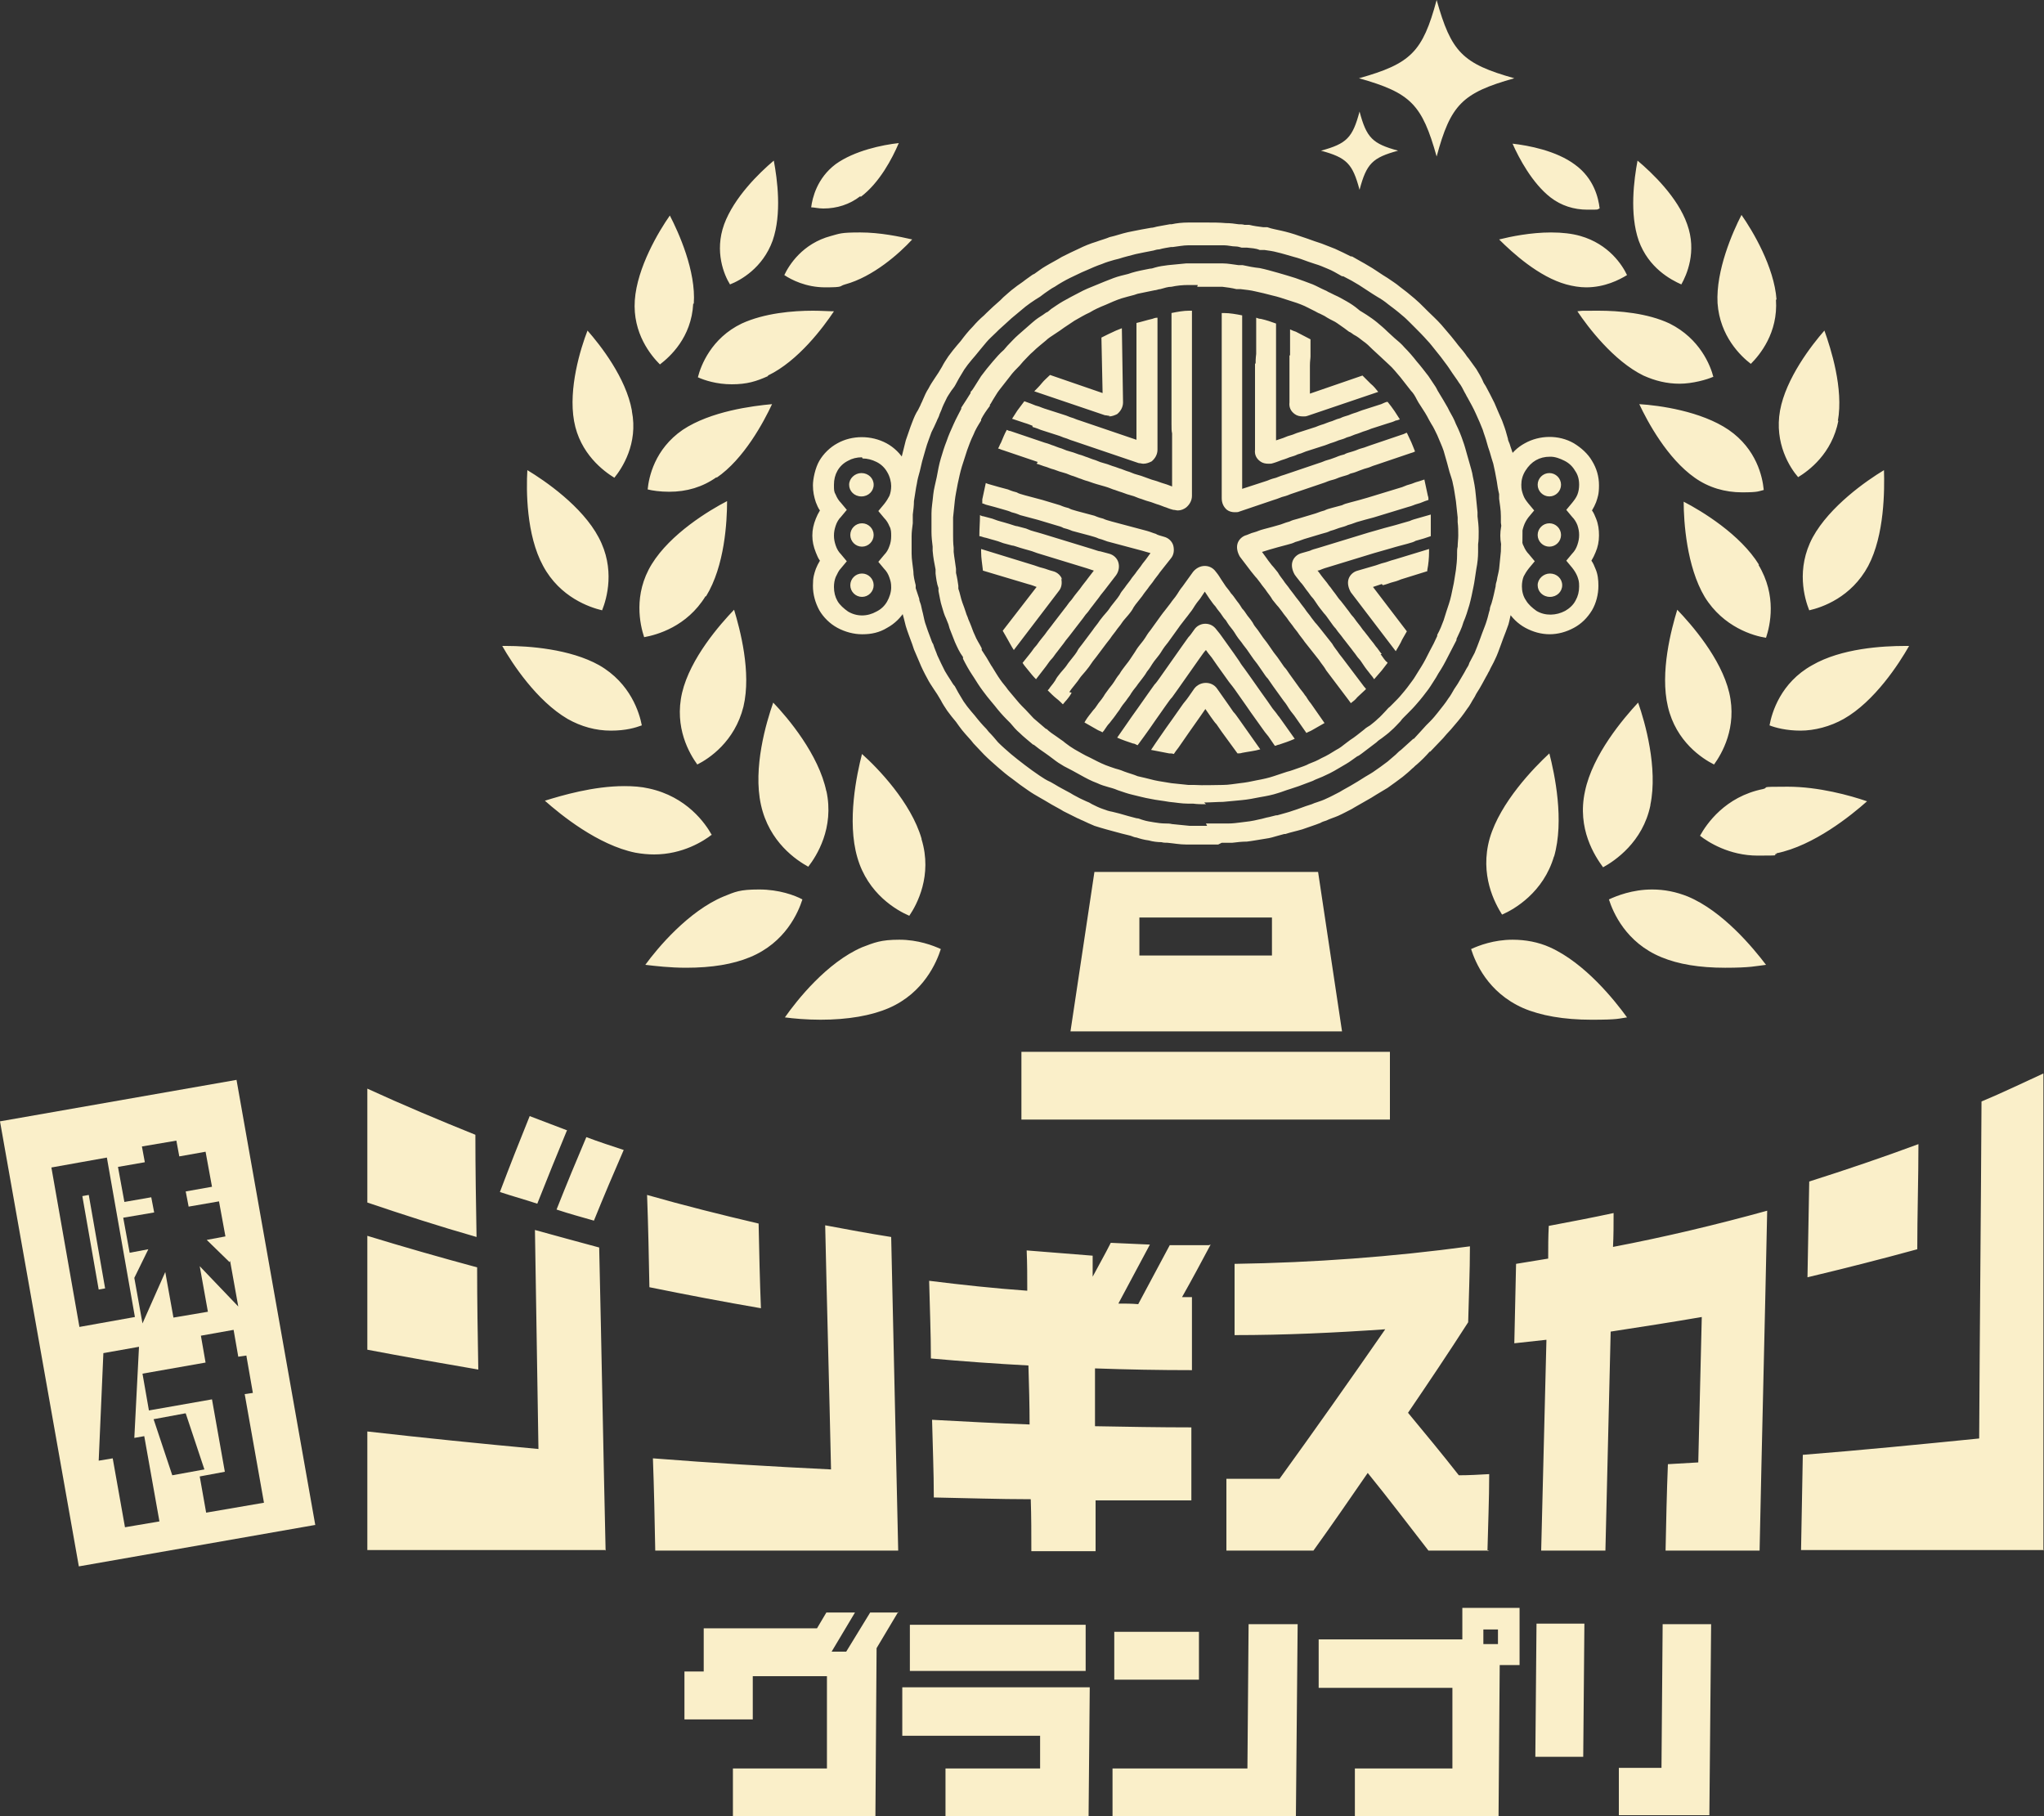
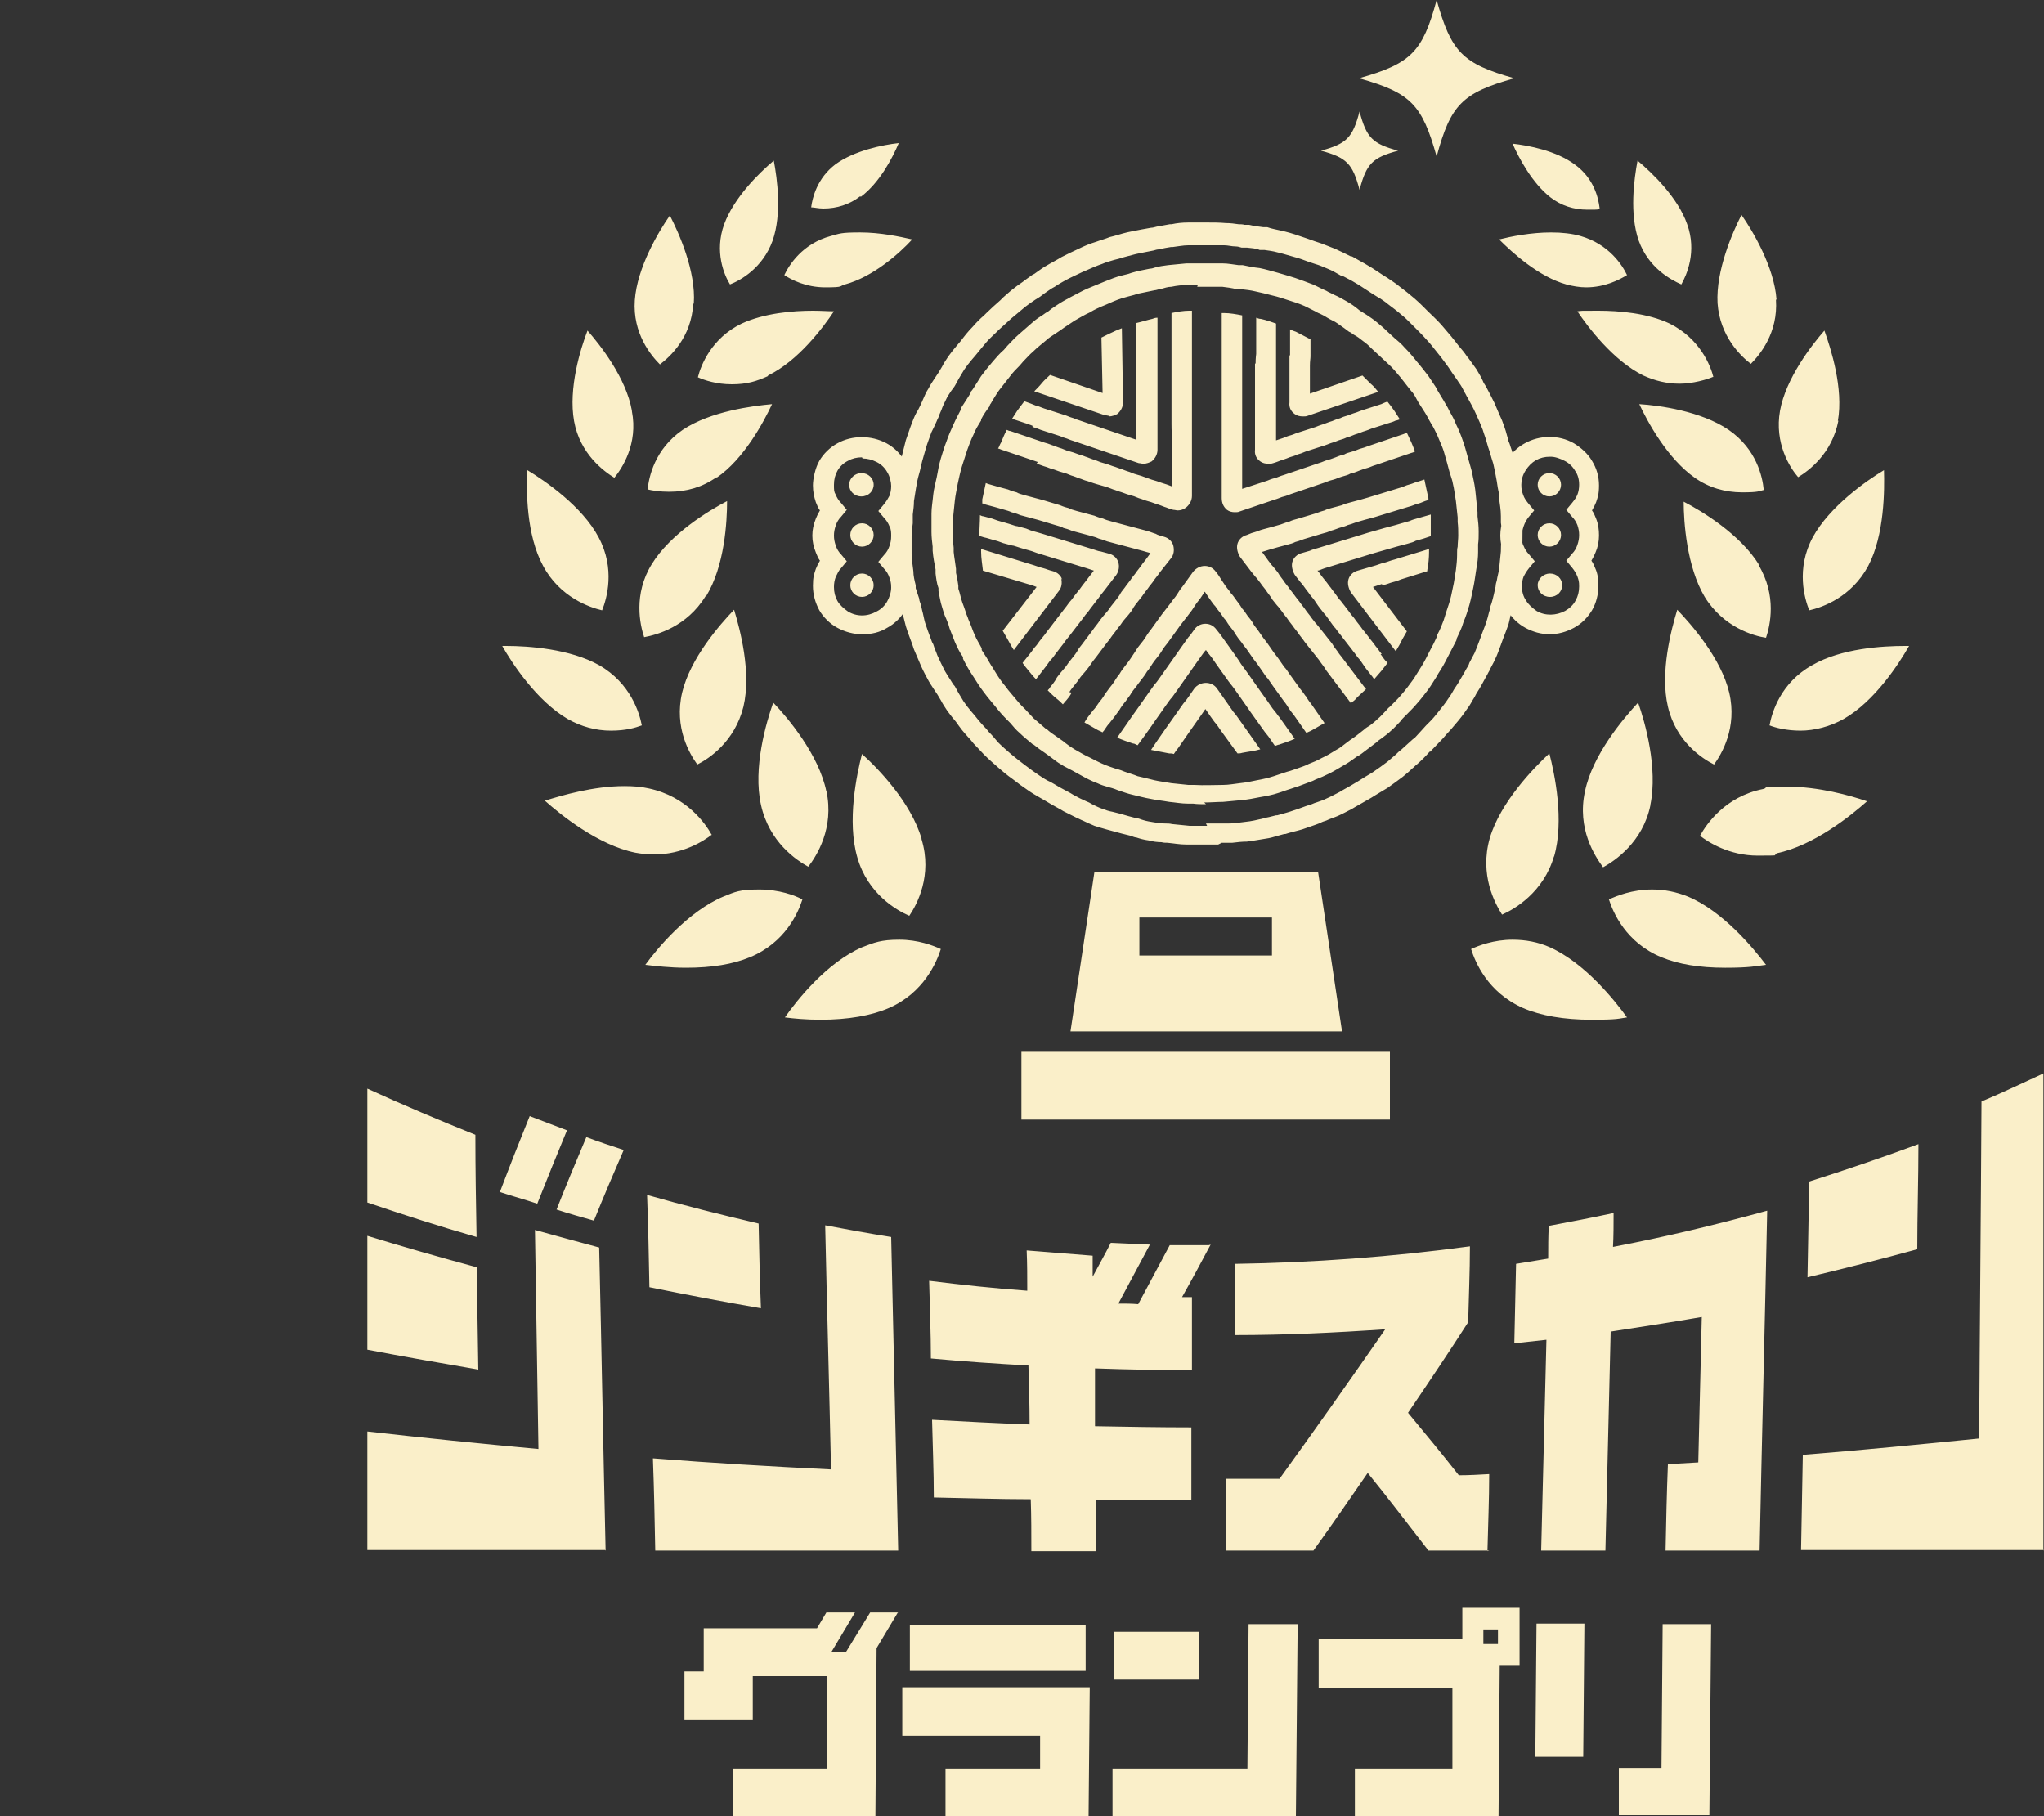
<svg xmlns="http://www.w3.org/2000/svg" width="350" height="311" data-name="レイヤー_1" version="1.1" viewBox="0 0 350 311">
  <rect x="0" y="0" width="350" height="311" fill="#333333" stroke="none" />
  <defs>
    <style>
      .st0 {
        fill: #faefc9;
      }
    </style>
  </defs>
-   <path class="st0" d="M54,261.1l-40.5,7.1L0,192l40.5-7.1,13.5,76.3ZM18.3,198.2l-9.5,1.7,4.8,27.3,9.5-1.7-4.8-27.3ZM16.9,220.8l-2.8-16,1.1-.2,2.8,16-1.1.2ZM39.3,216.1l-3.9-3.8,3.2-.6-1.1-6-5.2.9-.5-2.6,4.5-.8-1.1-6-4.5.8-.5-2.7-5.9,1,.5,2.7-4.6.8,1.1,6,4.6-.8.5,2.6-5.3.9,1.1,6,3.2-.6-2.4,4.9,1.4,7.8,3.9-8.8,1.4,7.8,5.9-1-1.4-7.8,6.6,6.9-1.4-7.8ZM17.7,231.7l-.8,18.4,2.4-.4,2.1,11.8,5.9-1-2.6-14.6-1.7.3.8-15.6-6.2,1.1ZM42.2,232.1l-1.4.2-.8-4.6-5.6,1,.8,4.6-10.8,1.9,1.1,6.3,10.8-1.9,2.2,12.4-4.3.8,1.1,6.2,9.9-1.7-3.3-18.6,1.4-.2-1.1-6.3ZM31.7,242l-5.4,1,3.2,9.6,5.5-1-3.2-9.6Z" />
  <path class="st0" d="M265.4,108.6c-1.5,0-2.9-.4-4.2-1.1-1.3-.7-2.4-1.8-3.1-3-.8-1.3-1.2-2.7-1.2-4.2s.2-2,.5-2.9c.2-.5.4-.9.7-1.4-.3-.4-.5-.9-.7-1.4-.3-.9-.5-1.9-.5-2.9s.2-2,.5-2.9c.2-.5.4-.9.6-1.4-.3-.4-.5-.9-.7-1.4-.4-.9-.5-1.9-.5-2.9,0-1.4.4-2.9,1.2-4.2.8-1.3,1.8-2.3,3.1-3,2.5-1.4,5.8-1.5,8.4,0,1.3.8,2.4,1.8,3.1,3,.8,1.3,1.2,2.7,1.2,4.2s-.2,2-.5,2.9c-.2.5-.4.9-.7,1.4.3.4.5.9.7,1.4.4,1,.5,1.9.5,2.9s-.2,2-.6,2.9c-.2.5-.4.9-.7,1.4.3.4.5.9.7,1.4.4.9.5,1.9.5,2.9,0,1.5-.4,3-1.1,4.2-.8,1.3-1.8,2.3-3.1,3-1.3.7-2.7,1.1-4.2,1.1ZM265.4,78.2c-.9,0-1.7.2-2.4.6-.7.4-1.3,1-1.8,1.8-.5.8-.7,1.6-.7,2.4s.1,1.1.3,1.7c.2.6.5,1,.9,1.5l1,1.2-1,1.2c-.3.4-.6.9-.8,1.5-.2.6-.3,1.1-.3,1.7s0,1.2.3,1.7c.2.5.5,1,.9,1.4l1,1.2-1,1.2c-.4.5-.7,1-.9,1.4-.2.5-.3,1.1-.3,1.7,0,.8.2,1.7.7,2.4.4.7,1.1,1.3,1.8,1.8,1.5.9,3.4.8,4.9,0,.7-.4,1.4-1,1.8-1.8.4-.7.6-1.5.6-2.4s-.1-1.1-.3-1.7c-.2-.5-.5-1-.9-1.5l-1-1.2,1-1.2c.4-.4.7-.9.9-1.5.2-.6.3-1.1.3-1.7s-.1-1.1-.3-1.7c-.2-.5-.5-1-.9-1.4l-1-1.2,1-1.2c.4-.5.7-.9.9-1.4.2-.5.3-1.1.3-1.7,0-.9-.2-1.7-.7-2.4-.4-.7-1-1.3-1.8-1.7-.8-.4-1.6-.7-2.4-.7ZM263.3,100.2c0,1.1.9,2,2.1,2s2.1-.9,2.1-2-.9-2-2.1-2c-1.1,0-2.1.9-2.1,2ZM263.3,91.6c0,1.1.9,2,2,2s2-.9,2-2c0-1.1-.9-2-2-2s-2,.9-2,2ZM263.3,83c0,1.1.9,2,2,2,1.1,0,2-.9,2-2s-.9-2-2-2-2,.9-2,2ZM208.6,144.6c-.4,0-.8,0-1.1,0-.4,0-.7,0-1.1,0h-.8c-.8,0-1.6,0-2.5,0-1.1,0-2.1-.2-3.2-.3-.3,0-.7,0-1-.1-.7,0-1.5-.1-2.2-.3-.8-.1-1.5-.3-2.1-.5-.3,0-.7-.2-1-.3-.9-.2-2-.5-3.1-.8-.4-.1-.7-.2-1.1-.3-.7-.2-1.4-.4-2-.6-.7-.3-1.4-.6-2-.9-.3-.1-.6-.3-.9-.4-.8-.4-1.6-.8-2.4-1.2l-.5-.3c-1.1-.6-2-1.1-2.8-1.6l-.7-.4c-.7-.4-1.4-.8-2.1-1.3-.9-.6-1.7-1.2-2.6-1.9-1-.7-1.8-1.4-2.5-2-.8-.7-1.6-1.4-2.4-2.2-.6-.6-1.2-1.3-1.8-1.9l-.4-.5c-.6-.7-1.4-1.5-2.1-2.5l-.5-.7c-.5-.6-1-1.2-1.5-1.9-.4-.6-.8-1.2-1.1-1.8-.2-.3-.4-.7-.6-1-.2-.3-.4-.6-.6-.9-.4-.6-.8-1.2-1.1-1.8-.5-.9-1-1.9-1.4-2.9-.3-.7-.6-1.4-.9-2.1-.1-.3-.2-.6-.3-.9-.4-1.1-.8-2.1-1.1-3.1-.2-.8-.4-1.6-.6-2.3l-.2-.8c0-.3-.2-.7-.3-1-.2-.7-.4-1.4-.5-2.1v-.5c-.3-.9-.4-1.7-.5-2.7-.1-1.1-.2-2.1-.3-3.2,0-1,0-2.1,0-3.2s0-1.7.1-2.5v-1.4c.1-.8.2-1.7.3-2.6.1-1.1.3-2.2.5-3.2.1-.8.4-1.6.5-2.3l.4-1.6c.2-.8.4-1.6.6-2.4.4-1.1.7-2.1,1.1-3.1.3-.8.6-1.5,1-2.1l.4-.8c.1-.3.3-.6.4-.9.3-.7.6-1.4,1-2,.3-.6.7-1.2,1.1-1.8.2-.3.4-.6.6-.9.2-.3.4-.7.6-1,.3-.6.7-1.2,1.1-1.8.5-.7,1-1.3,1.5-1.9l.6-.7c.6-.8,1.3-1.7,2.1-2.5.6-.7,1.2-1.3,1.9-1.9l.4-.4c.7-.7,1.5-1.4,2.4-2.2l.5-.5c.6-.5,1.2-1.1,1.9-1.6.6-.5,1.3-.9,1.9-1.4l.7-.5c.3-.2.5-.4.8-.5.6-.4,1.2-.9,1.9-1.3,1-.6,2-1.1,2.8-1.6,1-.5,2-1,2.9-1.4,1-.5,2-.9,3-1.2.8-.3,1.6-.5,2.3-.8l.8-.2c1-.3,2-.6,3.1-.8,1-.2,2-.4,3.2-.6.3,0,.6-.1,1-.2.7-.1,1.5-.3,2.2-.4h.3c.9-.2,1.9-.3,2.9-.3.8,0,1.6,0,2.4,0h.8c1,0,2.1,0,3.2.1.8,0,1.5.1,2.2.2.3,0,.7,0,1,.1h.8c.8.2,1.6.3,2.4.4h.7c.8.3,1.6.4,2.4.6.9.2,2,.5,3.1.9.9.3,1.8.6,2.6.9l1.2.4c.8.3,1.5.6,2.3.9.9.4,1.9.9,2.7,1.3h.2c1,.6,2,1.1,2.8,1.6.9.5,1.7,1.1,2.5,1.6l.8.5c.7.5,1.4.9,2.1,1.5.8.6,1.7,1.3,2.5,2,.6.5,1.1,1,1.6,1.5.2.2.5.5.7.7.6.6,1.5,1.4,2.3,2.3.6.7,1.1,1.3,1.7,2l.8,1c.5.7,1.1,1.3,1.6,2,.2.3.4.6.6.8.4.6.9,1.2,1.3,1.8.4.7.8,1.3,1.1,2,.1.3.3.6.5.9.5.9,1,1.9,1.5,2.9.5,1.2.9,2.1,1.3,3,.3.8.6,1.6.8,2.4l.2.7c0,.3.2.6.3.9.2.7.5,1.4.7,2.2.2.9.4,1.9.7,3.2.2.8.2,1.6.3,2.4v.8c.2,1,.3,2,.4,3.2,0,.3,0,.7,0,1,0,.7.1,1.5.1,2.2,0,1.1,0,2.3-.1,3.2,0,1-.2,2-.3,3.2,0,.8-.2,1.5-.4,2.3,0,.3-.1.6-.2.9-.2,1-.4,2.1-.7,3.2,0,.3-.2.7-.2,1-.2.7-.3,1.4-.5,2.1-.3.8-.6,1.7-.9,2.4l-.4,1.1c-.3.8-.6,1.7-1,2.5-.3.7-.7,1.3-1,2-.2.3-.3.6-.5.9-.5.9-1,1.9-1.6,2.8-.2.3-.3.6-.5.9-.4.6-.7,1.3-1.2,1.9-.6.9-1.3,1.8-2,2.6-.5.6-1,1.2-1.5,1.7-.2.2-.4.5-.6.7-.7.7-1.4,1.5-2.2,2.3h-.1c-.7.8-1.4,1.5-2.2,2.2-.3.2-.5.5-.8.7-.5.5-1,.9-1.6,1.4-.8.6-1.6,1.2-2.6,1.9-.7.4-1.3.8-2,1.2l-.8.5c-.9.5-1.9,1.1-2.8,1.6l-.5.3c-.8.4-1.5.8-2.4,1.2-.7.3-1.4.5-2,.8-.3.1-.7.2-1,.4-1,.4-2,.7-3.1,1.1-1,.3-2,.5-2.9.8h-.2c-.4.1-.7.2-1.1.3-.7.2-1.3.4-2.1.5-1.3.2-2.3.4-3.2.5-.8,0-1.7.1-2.5.2h-.7c-.4,0-.7,0-1.1,0ZM206.5,141c.4,0,.8,0,1.1,0,.7,0,1.3,0,1.9,0h.8c.8,0,1.5-.1,2.3-.2.9-.1,1.8-.2,3-.5.6-.1,1.1-.3,1.7-.4.4-.1.8-.2,1.2-.3h.2c1-.3,1.9-.5,2.7-.8,1-.3,1.9-.7,2.9-1,.4-.1.7-.3,1.1-.4.6-.2,1.2-.4,1.8-.7.7-.3,1.4-.7,2.2-1.1l.5-.3c.9-.5,1.8-1,2.6-1.5.3-.2.5-.3.8-.5.6-.4,1.2-.7,1.8-1.1.9-.6,1.7-1.2,2.5-1.8.5-.4.9-.8,1.4-1.2.3-.3.6-.6.9-.8.7-.6,1.4-1.3,2.1-1.9h.1c.8-.9,1.5-1.6,2.1-2.3.2-.2.5-.5.7-.7.5-.5.9-1,1.3-1.5.7-.9,1.3-1.6,1.8-2.4.4-.5.7-1.1,1-1.6.2-.3.4-.6.6-.9.5-.9,1.1-1.8,1.5-2.6.2-.3.4-.6.5-1,.3-.6.6-1.1.9-1.7.3-.7.6-1.5.9-2.3l.4-1.1c.3-.8.6-1.5.8-2.2.2-.6.3-1.2.5-1.8,0-.4.2-.8.3-1.1.3-1,.5-2,.7-2.9,0-.3.1-.7.2-1,.1-.7.3-1.3.4-2,.1-1.1.2-2.1.3-3,0-1.1.1-2.1.1-3s0-1.3-.1-1.9c0-.4,0-.7,0-1.1,0-1.2-.2-2.1-.3-3v-.8c-.2-.8-.3-1.5-.4-2.2-.2-1.2-.4-2.1-.6-3-.2-.6-.4-1.3-.6-2-.1-.3-.2-.6-.3-.9l-.2-.7c-.2-.8-.5-1.5-.7-2.2-.3-.8-.7-1.7-1.2-2.8-.4-.9-.9-1.8-1.4-2.7-.2-.3-.3-.6-.5-.9-.3-.6-.6-1.2-1-1.7-.3-.5-.7-1-1.1-1.6-.2-.3-.4-.6-.6-.9-.4-.6-.9-1.2-1.4-1.9l-.8-1c-.5-.6-1-1.3-1.5-1.8-.7-.8-1.5-1.6-2.1-2.2-.3-.3-.5-.5-.8-.8-.5-.5-.9-.9-1.4-1.3-.8-.7-1.6-1.3-2.4-1.9-.6-.5-1.2-.9-1.9-1.3l-.8-.5c-.8-.5-1.5-1-2.3-1.5-.8-.5-1.7-1-2.7-1.5h-.2c-.9-.5-1.7-1-2.5-1.3-.7-.3-1.4-.6-2.1-.8l-1.2-.4c-.8-.3-1.6-.6-2.4-.8-1.1-.3-2-.6-2.9-.8-.7-.2-1.5-.3-2.2-.4h-.8c-.7-.3-1.4-.3-2.2-.4h-.9c-.3-.1-.7-.2-1-.2-.7,0-1.3-.2-2-.2-1.1,0-2.1,0-3,0h-.9c-.7,0-1.5,0-2.2,0-.9,0-1.8.2-2.7.3h-.3c-.6.1-1.3.2-2,.4-.3,0-.7.1-1,.2-1.1.2-2,.4-3,.6-1.1.3-2,.5-2.9.8l-.8.2c-.7.2-1.4.4-2.1.7-.9.3-1.8.7-2.7,1.1-1,.4-1.9.9-2.8,1.3-.8.4-1.7.9-2.6,1.5-.6.3-1.1.7-1.7,1.1-.3.2-.5.4-.8.6l-.8.5c-.6.4-1.2.8-1.7,1.2-.6.5-1.2,1-1.8,1.5l-.6.5c-.8.7-1.5,1.4-2.2,2l-.4.4c-.6.6-1.2,1.1-1.7,1.7-.7.8-1.3,1.6-1.9,2.3l-.6.7c-.5.6-.9,1.1-1.3,1.7-.3.5-.6,1-.9,1.5-.2.4-.4.7-.6,1.1-.2.4-.5.7-.7,1-.3.5-.7,1-.9,1.5-.3.6-.6,1.2-.8,1.8-.1.3-.3.6-.4,1-.1.3-.3.6-.4.9-.3.7-.6,1.3-.9,1.9-.3.9-.7,1.8-1,2.9-.2.7-.4,1.4-.6,2.1l-.4,1.7c-.2.7-.4,1.4-.5,2.1-.2.9-.3,1.9-.5,3,0,.8-.1,1.5-.2,2.3v1.5c-.1.8-.2,1.5-.2,2.2,0,1.1,0,2.1,0,3,0,1,.2,2,.3,3,0,.8.2,1.6.4,2.4v.5c.2.6.4,1.2.6,1.8,0,.4.2.7.3,1.1l.2.9c.2.7.3,1.4.5,2.1.3.9.6,1.8,1,2.8.1.3.2.6.4.9.2.7.5,1.3.7,1.9.4.9.9,1.9,1.3,2.7.3.5.6,1,1,1.6.2.3.4.7.7,1,.2.4.4.7.6,1.1.3.5.6,1,.9,1.5.4.6.8,1.1,1.3,1.7l.6.7c.7.9,1.4,1.7,2,2.3l.4.5c.6.6,1.1,1.2,1.6,1.8.7.7,1.4,1.3,2.2,2,.7.6,1.5,1.2,2.4,1.9.8.6,1.6,1.2,2.5,1.8.6.4,1.2.8,1.9,1.1l.7.4c.8.5,1.6.9,2.7,1.5l.5.3c.7.4,1.5.8,2.2,1.1.3.1.7.3,1,.5.6.3,1.2.6,1.8.8.5.2,1.1.4,1.7.5.4.1.8.2,1.2.3,1,.3,2.1.6,2.9.8.4,0,.7.2,1.1.3.6.2,1.3.3,1.9.4.6.1,1.3.2,2,.2.3,0,.7,0,1.1.1,1.1.1,2,.2,3,.3.7,0,1.5,0,2.2,0h.8ZM147.6,108.6c-1.4,0-2.9-.4-4.2-1.1-1.3-.7-2.4-1.8-3.1-3-.7-1.3-1.1-2.7-1.1-4.2s.2-2,.5-2.9c.2-.5.4-.9.7-1.4-.3-.4-.5-.9-.7-1.4-.4-1-.6-1.9-.6-2.9s.2-1.9.6-2.9c.2-.5.4-.9.7-1.4-.3-.4-.5-.9-.7-1.4-.3-.9-.5-1.8-.5-2.9s.4-3,1.1-4.2c.7-1.2,1.8-2.3,3.1-3,2.5-1.4,5.8-1.4,8.4,0,1.3.7,2.4,1.8,3.1,3,.8,1.3,1.2,2.7,1.2,4.2s-.2,2-.5,2.9c-.2.5-.4.9-.7,1.4.3.4.5.9.7,1.4.3.9.5,1.9.5,2.9s-.2,2-.5,2.9c-.2.5-.4.9-.7,1.4.3.4.5.9.7,1.4.4,1,.6,2,.6,2.9,0,1.5-.4,2.9-1.2,4.2-.7,1.2-1.8,2.3-3.1,3-1.3.8-2.7,1.1-4.2,1.1ZM147.6,78.3c-.9,0-1.7.2-2.4.6-.8.4-1.4,1-1.8,1.7-.4.7-.6,1.5-.6,2.4s0,1.2.3,1.7c.2.5.5,1,.9,1.4l1,1.2-1,1.2c-.4.4-.7.9-.9,1.5-.2.6-.3,1.1-.3,1.7s.1,1.1.3,1.7c.2.6.5,1.1.9,1.5l1,1.2-1,1.2c-.4.4-.6.9-.9,1.5-.2.5-.3,1.1-.3,1.7,0,.9.2,1.7.6,2.4.4.7,1.1,1.3,1.8,1.8,1.5.9,3.3.9,4.9,0,.8-.4,1.4-1,1.8-1.7.4-.7.7-1.6.7-2.4s-.1-1.1-.3-1.7c-.2-.6-.5-1.1-.9-1.5l-1-1.2,1-1.2c.4-.4.7-.9.9-1.5.2-.5.3-1.1.3-1.7s0-1.2-.3-1.7c-.2-.5-.5-1-.9-1.4l-1-1.2,1-1.2c.4-.5.7-1,.9-1.4.2-.5.3-1.1.3-1.7s-.2-1.6-.7-2.4c-.4-.7-1-1.3-1.8-1.7-.8-.4-1.6-.6-2.4-.6ZM149.6,83c0-1.1-.9-2-2.1-2-1.1,0-2.1.9-2.1,2s.9,2,2.1,2,2.1-.9,2.1-2ZM149.6,91.6c0-1.1-.9-2-2-2-1.1,0-2,.9-2,2s.9,2,2,2,2-.9,2-2ZM149.6,100.2c0-1.1-.9-2-2-2s-2,.9-2,2,.9,2,2,2,2-.9,2-2ZM223.5,119.1c-.2-.3-.4-.6-.9-1.2l-1.8-2.5c-.4-.6-.6-.9-.9-1.2-.2-.3-.4-.6-.9-1.3-.4-.6-.7-.9-.9-1.2-.2-.3-.4-.6-.9-1.3-.4-.6-.7-.9-.9-1.2-.2-.3-.4-.6-.9-1.3-.5-.6-.7-.9-.9-1.3-.2-.3-.4-.6-.9-1.2-.4-.6-.6-.9-.9-1.2-.2-.3-.4-.7-.9-1.3-.5-.7-.7-1-1-1.3-.2-.3-.4-.6-.9-1.2-.4-.6-.6-.9-.8-1.2-.2-.3-.4-.7-.9-1.3-.5-.7-1.2-1-1.9-1h0c-.8,0-1.5.4-2,1l-1.8,2.5c-.5.6-.7,1-.9,1.3-.2.3-.4.6-.9,1.2-.4.6-.7.9-.9,1.2-.2.3-.5.6-1,1.3l-1.8,2.5c-.5.6-.7,1-.9,1.3-.2.3-.4.6-.9,1.2-.5.6-.7,1-.9,1.3-.2.3-.4.6-.8,1.2-.4.6-.7.9-.9,1.2-.2.3-.5.6-.9,1.3-.5.6-.7,1-.9,1.3-.2.3-.4.6-.9,1.2-.4.6-.7.9-.9,1.3-.2.3-.4.6-.9,1.2-.4.6-.6.9-.9,1.2-.2.3-.5.6-1,1.3-.2.3-.4.6-.5.8.7.4,1.4.8,2.1,1.2.3.2.7.3,1,.5,0-.1.2-.2.3-.4.4-.6.6-.9.9-1.2.2-.3.5-.6,1-1.3.4-.6.7-.9.9-1.3.2-.3.4-.6.9-1.2.4-.6.7-.9.9-1.3.2-.3.4-.6.9-1.2.4-.6.7-.9.9-1.2.2-.3.5-.6.9-1.3.5-.6.7-1,.9-1.3.2-.3.4-.6.9-1.2.5-.6.7-1,.9-1.3.2-.3.4-.6.9-1.2l1.8-2.5c.4-.6.7-.9.9-1.2.2-.3.5-.6,1-1.3.5-.6.7-1,.9-1.3.2-.3.4-.6.9-1.2l.8-1.2c.2.3.4.6.8,1.2.5.7.7,1,1,1.3.2.3.4.6.9,1.2.4.6.6.9.9,1.2.2.3.4.7.9,1.3.5.6.7,1,.9,1.3.2.3.4.6.9,1.2.4.6.7.9.9,1.2.2.3.4.6.9,1.3.4.6.7.9.9,1.2.2.3.4.6.9,1.3.4.6.6.9.9,1.2.2.3.4.6.9,1.3l1.8,2.5c.5.6.7,1,.9,1.3.2.3.4.6.9,1.2l2.1,3c.3-.2.7-.3,1-.5.7-.4,1.4-.8,2.1-1.2l-2.3-3.3c-.5-.6-.7-1-.9-1.3ZM218.9,122.6c-.2-.3-.5-.7-1-1.3-.5-.7-.7-1-.9-1.3-.2-.3-.5-.7-1-1.4l-1.9-2.7c-.5-.7-.7-1-1-1.4-.2-.3-.5-.6-.9-1.3-.5-.7-.7-1-.9-1.3-.2-.3-.5-.7-1-1.4-.5-.7-.7-1-1-1.4-.2-.3-.5-.7-1-1.3-.5-.7-1.2-1-1.9-1h0c-.8,0-1.5.4-1.9,1-.5.7-.7,1-1,1.3-.2.3-.5.7-1,1.4l-3.8,5.4c-.5.7-.7,1-1,1.3-.2.3-.5.7-1,1.4l-1.9,2.7c-.5.7-.7,1-1,1.4-.2.3-.5.7-.9,1.3l-1.6,2.3c.9.4,1.8.7,2.7,1,.3,0,.5.2.8.3l1.1-1.5c.5-.7.7-1,1-1.4.2-.3.5-.7.9-1.3l1.9-2.7c.5-.7.7-1,1-1.3.2-.3.5-.7,1-1.4l3.8-5.4c.5-.7.7-1,1-1.3,0,0,0,0,0,0,0,0,0,0,0,0,.2.3.5.7,1,1.3.5.7.7,1,.9,1.3.2.3.5.7,1,1.4.5.7.7,1,1,1.4.2.3.5.6,1,1.3l1.9,2.7c.5.7.7,1,.9,1.3.2.3.5.7,1,1.4.5.7.7,1,1,1.4.2.3.5.7,1,1.3l1.1,1.6c.2,0,.5-.2.7-.2.9-.3,1.8-.6,2.7-1l-1.7-2.4c-.5-.7-.7-1-1-1.4ZM211.2,121.9c-.2-.3-.5-.7-.9-1.3l-1.9-2.7c-.9-1.3-2.9-1.3-3.9,0-.5.7-.7,1-.9,1.3-.2.3-.5.7-1,1.3l-1.9,2.7c-.5.7-.7,1-1,1.4-.2.3-.5.7-.9,1.3-.5.7-.7,1-.9,1.3-.2.3-.4.6-.8,1.2,1,.2,2,.4,3.1.6.3,0,.5,0,.8.1.2-.3.4-.6.8-1.1.5-.7.7-1,.9-1.3.2-.3.5-.7.9-1.3l1.9-2.7c.5-.7.7-1,.9-1.3,0,0,0,0,0,0l.9,1.3c.5.7.7,1,1,1.3.2.3.5.7.9,1.3l2.7,3.7c.3,0,.5,0,.8-.1,1-.2,2.1-.3,3.1-.6l-3.6-5.1c-.5-.7-.7-1-1-1.3ZM229.9,112.7c-.5-.6-.7-.9-.9-1.2-.2-.3-.5-.6-.9-1.3l-1.9-2.4c-.5-.6-.7-.9-1-1.2-.2-.3-.5-.6-.9-1.2-.5-.6-.7-.9-.9-1.2-.2-.3-.5-.6-.9-1.2-.5-.6-.7-.9-1-1.3-.2-.3-.5-.6-.9-1.2-.5-.6-.7-.9-.9-1.2-.2-.3-.5-.6-.9-1.3-.5-.6-.7-.9-1-1.2-.2-.3-.5-.6-.9-1.2l-.8-1.1c.3-.1.7-.2,1.3-.4.7-.2,1.1-.3,1.4-.4.4-.1.8-.2,1.5-.4.8-.2,1.1-.3,1.5-.5.4-.1.7-.2,1.5-.5l3-.9c.8-.2,1.1-.3,1.5-.5.4-.1.7-.2,1.5-.5.7-.2,1.1-.3,1.5-.5.4-.1.7-.2,1.5-.5.7-.2,1.1-.3,1.4-.4.4-.1.8-.2,1.5-.4l5.9-1.8c.8-.2,1.1-.4,1.5-.5.4-.1.7-.2,1.4-.5l.6-.2c0-.2,0-.5-.1-.7-.2-.9-.4-1.9-.6-2.8l-.9.3c-.8.2-1.1.4-1.5.5-.4.1-.7.2-1.4.5l-5.9,1.8c-.7.2-1.1.3-1.4.4-.4.1-.8.2-1.5.4-.8.2-1.1.3-1.5.5-.4.1-.7.2-1.5.4-.8.2-1.1.3-1.5.5-.4.1-.7.2-1.5.5l-3,.9c-.8.2-1.1.3-1.5.5-.4.1-.7.2-1.5.5-.7.2-1.1.3-1.4.4-.4.1-.8.2-1.5.4-.8.2-1.1.4-1.5.5-.4.1-.7.2-1.4.5-.8.2-1.4.8-1.6,1.5-.2.7,0,1.5.4,2.2l1.9,2.5c.5.6.7.9,1,1.2.2.3.5.6.9,1.2.5.6.7.9.9,1.2.2.3.5.6.9,1.3.5.6.7.9,1,1.2.2.3.5.6.9,1.2.5.6.7.9.9,1.2.2.3.5.6.9,1.2.5.6.7.9.9,1.2.2.3.5.6.9,1.2l1.9,2.4c.5.6.7.9.9,1.2.2.3.5.6.9,1.3l3.7,4.9c.2.3.4.5.5.7.4-.3.8-.6,1.1-1,.5-.5,1-.9,1.5-1.4,0-.1-.2-.3-.3-.4l-3.7-4.9ZM236.6,112c-.5-.6-.7-1-1-1.3-.2-.3-.5-.7-1-1.3-.5-.7-.8-1-1-1.3-.3-.3-.5-.7-1-1.3-.5-.6-.7-1-1-1.3-.3-.3-.5-.7-1-1.3-.5-.7-.8-1-1-1.3-.3-.3-.5-.6-1-1.3-.5-.6-.7-1-1-1.3-.2-.3-.5-.7-1-1.3-.5-.6-.7-1-1-1.3.3,0,.6-.2,1.2-.4l8.5-2.6c.7-.2,1.1-.3,1.4-.4.3-.1.7-.2,1.4-.4.7-.2,1-.3,1.4-.4.4-.1.7-.2,1.5-.4.7-.2,1.1-.3,1.4-.5.3-.1.7-.2,1.4-.4l1.2-.4c0,0,0-.2,0-.2,0-1.1,0-2.1,0-3.2,0,0,0-.2,0-.3l-2.1.6c-.7.2-1.1.3-1.5.5-.3.1-.7.2-1.4.4-.7.2-1,.3-1.4.4-.4.1-.7.2-1.5.4-.7.2-1.1.3-1.4.4-.3.1-.7.2-1.4.4l-8.5,2.6c-.7.2-1.1.3-1.5.5-.3.1-.7.2-1.4.4-.8.2-1.4.8-1.6,1.5-.2.7,0,1.5.4,2.2.5.7.8,1,1,1.3.3.3.5.6,1,1.3.5.6.7,1,1,1.3.3.3.5.7,1,1.4s.8,1,1,1.3c.3.3.5.6,1,1.3.5.7.7,1,1,1.3.2.3.5.7,1,1.3.5.7.8,1,1,1.3.2.3.5.6,1,1.3.5.6.7,1,1,1.3.3.3.5.7,1,1.4.5.7.8,1,1,1.3.2.2.4.5.6.8.4-.5.9-1,1.3-1.5.3-.4.7-.9,1-1.3,0,0-.1-.2-.2-.2-.3-.3-.5-.6-1-1.3ZM236.8,100.2c.8-.2,1.2-.4,1.6-.5.4-.1.8-.2,1.5-.5l4.5-1.4c0,0,0-.1,0-.2.2-1,.3-2.1.3-3.1,0-.2,0-.3,0-.5l-5.9,1.8c-.8.2-1.2.4-1.6.5-.4.1-.8.2-1.6.5l-3.1.9c-.8.2-1.4.8-1.6,1.5-.2.7,0,1.5.4,2.2l7.7,10.1c.4-.7.8-1.3,1.1-2,.3-.5.5-.9.8-1.4l-5.8-7.6,1.5-.5ZM209.2,56.1c0,.4,0,.7,0,1.5,0,.7,0,1.1,0,1.5,0,.4,0,.8,0,1.6,0,.8,0,1.2,0,1.6,0,.4,0,.7,0,1.5,0,.8,0,1.1,0,1.5,0,.4,0,.8,0,1.5,0,.7,0,1.1,0,1.5,0,.4,0,.8,0,1.6,0,.8,0,1.2,0,1.6,0,.4,0,.7,0,1.5v3.1c0,.7,0,1.1,0,1.5,0,.4,0,.8,0,1.6v3.1c0,.8,0,1.2,0,1.5,0,.4,0,.8,0,1.5,0,.8.3,1.5.9,2,.4.3.9.4,1.3.4s.6,0,.8-.1l5.9-2c.7-.2,1.1-.4,1.4-.5.4-.1.8-.2,1.5-.5l5.9-2c.7-.3,1.1-.4,1.5-.5.4-.1.7-.3,1.4-.5.7-.2,1.1-.3,1.4-.5.4-.1.8-.2,1.5-.5.8-.3,1.1-.4,1.5-.5.4-.1.7-.3,1.4-.5l5.9-2c.4-.1.6-.2.8-.3-.1-.3-.3-.7-.4-1-.3-.8-.7-1.5-1-2.2-.1,0-.3.1-.5.2l-5.9,2c-.8.3-1.1.4-1.5.5-.4.1-.7.3-1.4.5-.7.2-1.1.3-1.4.5-.4.1-.8.2-1.5.5-.8.3-1.1.4-1.5.5-.4.1-.7.3-1.4.5l-5.9,2c-.7.2-1.1.4-1.4.5-.4.1-.8.2-1.5.5l-4.3,1.4c0-.3,0-.7,0-1.4v-3.1c0-.8,0-1.1,0-1.5,0-.4,0-.8,0-1.5v-3.1c0-.8,0-1.2,0-1.6,0-.4,0-.7,0-1.5,0-.7,0-1.1,0-1.5,0-.4,0-.8,0-1.6,0-.8,0-1.1,0-1.5,0-.4,0-.8,0-1.5,0-.8,0-1.2,0-1.6,0-.4,0-.7,0-1.5,0-.7,0-1.1,0-1.5,0-.4,0-.8,0-1.6,0-.8,0-1.2,0-1.6,0-.4,0-.7,0-1.5,0-.2,0-.4,0-.6,0,0,0,0,0,0-1-.2-2.1-.4-3.1-.4-.1,0-.2,0-.4,0,0,.3,0,.6,0,1,0,.8,0,1.2,0,1.6ZM210.8,83.9s0,0,0,0c0,0,0,0,0,0ZM214.9,62.2c0,.4,0,.8,0,1.6,0,.8,0,1.2,0,1.6,0,.4,0,.8,0,1.7,0,.8,0,1.2,0,1.7s0,.8,0,1.6v6.6c-.1.8.2,1.5.9,2,.4.3.9.4,1.4.4s.5,0,.8-.1c.7-.2,1.1-.4,1.4-.5.3-.1.7-.2,1.4-.5.7-.2,1-.3,1.4-.5.4-.1.7-.2,1.4-.5l2.8-.9c.7-.2,1.1-.4,1.4-.5.3-.1.7-.2,1.4-.5.7-.2,1-.3,1.4-.5.4-.1.7-.2,1.4-.5.7-.2,1.1-.4,1.4-.5.3-.1.7-.2,1.4-.5l2.8-.9c.7-.2,1-.3,1.4-.5.2,0,.4-.1.7-.2-.3-.5-.6-.9-.9-1.4-.4-.6-.8-1.1-1.2-1.6-.3,0-.6.2-1.1.4l-2.8.9c-.7.2-1.1.4-1.4.5-.3.1-.7.2-1.4.5-.7.2-1,.3-1.4.5-.4.1-.7.2-1.4.5-.7.2-1.1.4-1.4.5-.3.1-.7.2-1.4.5l-2.8.9c-.7.2-1,.4-1.4.5-.4.1-.7.2-1.4.5-.6.2-.9.3-1.2.4v-4.9c0-.8,0-1.3,0-1.7s0-.8,0-1.6c0-.8,0-1.2,0-1.6,0-.4,0-.8,0-1.7,0-.8,0-1.3,0-1.7,0-.4,0-.8,0-1.6v-5.2c-.8-.3-1.7-.6-2.6-.8-.3,0-.5-.1-.8-.2v6.2c-.1.8-.1,1.3-.1,1.7ZM220.8,60.8c0,.4,0,.8,0,1.6v6.5c-.1.8.2,1.5.9,2,.4.3.9.4,1.4.4s.5,0,.8-.1l12.1-4.1c-.4-.5-.8-1-1.3-1.4-.5-.5-.9-.9-1.4-1.4l-9,3.1v-4.8c0-.8.1-1.2.1-1.6,0-.4,0-.8,0-1.6v-1.3c-.8-.4-1.7-.9-2.5-1.3-.3-.1-.6-.2-1-.4v2.9c0,.8,0,1.2,0,1.6ZM177.5,79.4c.7.2,1.1.4,1.5.5.4.1.7.3,1.5.5.8.3,1.1.4,1.5.5.4.1.7.2,1.4.5.7.2,1.1.4,1.4.5.4.1.7.3,1.5.5.8.3,1.2.4,1.5.5.4.1.7.2,1.4.4.7.2,1.1.4,1.4.5.4.1.8.3,1.5.5.8.3,1.1.4,1.5.5.4.1.7.2,1.4.5.7.2,1.1.4,1.5.5.4.1.7.2,1.5.5.7.2,1.1.4,1.4.5.4.1.7.3,1.5.5.3,0,.5.1.8.1.5,0,1-.2,1.4-.5.6-.5,1-1.2,1-2,0-.8,0-1.2,0-1.6,0-.4,0-.8,0-1.5,0-.8,0-1.2,0-1.6,0-.4,0-.7,0-1.5,0-.7,0-1.1,0-1.5,0-.4,0-.8,0-1.6,0-.8,0-1.2,0-1.6,0-.4,0-.7,0-1.5v-3.1c0-.8,0-1.1,0-1.5,0-.4,0-.8,0-1.5,0-.7,0-1.1,0-1.5s0-.8,0-1.6c0-.8,0-1.2,0-1.5,0-.4,0-.8,0-1.5,0-.7,0-1.1,0-1.5,0-.4,0-.8,0-1.6,0-.8,0-1.2,0-1.6,0-.4,0-.7,0-1.5v-.9c-.1,0-.2,0-.4,0-1.1,0-2.1.2-3.1.4,0,0,0,0,0,0v.5c0,.8,0,1.2,0,1.6,0,.4,0,.7,0,1.5,0,.7,0,1.1,0,1.5,0,.4,0,.8,0,1.6,0,.8,0,1.2,0,1.6,0,.4,0,.7,0,1.5,0,.7,0,1.1,0,1.5s0,.8,0,1.6c0,.8,0,1.1,0,1.5,0,.4,0,.8,0,1.5v3.1c0,.8,0,1.2.1,1.6,0,.4,0,.7,0,1.5,0,.7,0,1.1,0,1.5,0,.4,0,.8,0,1.6,0,.8,0,1.2,0,1.6,0,.4,0,.7,0,1.5,0,.7,0,1.1,0,1.4-.3-.1-.7-.3-1.4-.5-.7-.2-1.1-.4-1.5-.5-.4-.1-.7-.2-1.5-.5-.8-.3-1.1-.4-1.5-.5-.4-.1-.7-.2-1.4-.5-.7-.2-1.1-.4-1.4-.5-.4-.1-.8-.3-1.5-.5-.8-.3-1.1-.4-1.5-.5-.4-.1-.7-.2-1.4-.5-.7-.2-1.1-.4-1.4-.5-.4-.1-.7-.3-1.5-.5-.8-.3-1.1-.4-1.5-.5-.4-.1-.7-.2-1.4-.5-.7-.2-1.1-.4-1.4-.5-.4-.1-.7-.3-1.5-.5l-5.9-2c-.2,0-.4-.1-.6-.2-.4.7-.7,1.5-1,2.2-.2.3-.3.7-.5,1,.2,0,.5.2.9.3l5.9,2ZM176.8,73.1c.3.1.7.2,1.4.5l2.8.9c.7.2,1,.4,1.4.5.4.1.7.3,1.4.5l11.2,3.8c.3,0,.5.1.8.1.5,0,1-.2,1.4-.4.6-.5,1-1.2,1-2,0-.8,0-1.2,0-1.6,0-.4,0-.8,0-1.7,0-.8,0-1.3,0-1.7,0-.4,0-.8,0-1.6,0-.8,0-1.2,0-1.6,0-.4,0-.8,0-1.7,0-.8,0-1.3,0-1.7,0-.4,0-.8,0-1.6,0-.8,0-1.2,0-1.6,0-.4,0-.8,0-1.7v-6.1c-.4,0-.6.1-.9.2-.9.2-1.8.5-2.7.7v5.2c0,.8,0,1.2,0,1.6,0,.4,0,.8,0,1.7,0,.8,0,1.3,0,1.7,0,.4,0,.8,0,1.6,0,.8,0,1.2,0,1.6,0,.4,0,.8,0,1.7,0,.8,0,1.3,0,1.7,0,.4,0,.8,0,1.6,0,.8,0,1.2,0,1.6,0,0,0,0,0,0l-9.7-3.3c-.7-.2-1-.4-1.4-.5-.4-.1-.7-.3-1.4-.5l-2.8-.9c-.7-.2-1.1-.4-1.4-.5-.4-.1-.7-.2-1.4-.5l-1.1-.4c-.4.5-.8,1.1-1.2,1.6-.3.5-.6.9-.9,1.4l2.1.7c.7.2,1.1.4,1.4.5ZM196.2,75.9h0s0,0,0,0ZM194.7,77h0s0,0,0,0ZM189.9,71.3c.5,0,1-.2,1.4-.4.6-.5,1-1.2,1-2l-.2-12.7c-.3.1-.7.3-1,.4-.9.4-1.7.8-2.5,1.2l.2,9.5-9-3.1c-.5.5-1,.9-1.4,1.4-.4.5-.9,1-1.3,1.4l12.1,4.1c.3,0,.5.1.8.1ZM183.1,118.5c.2-.3.4-.6.9-1.2.5-.6.7-.9.9-1.2.2-.3.5-.6,1-1.2.5-.6.7-.9.9-1.2.2-.3.4-.6.9-1.2l1.8-2.4c.5-.6.7-.9.9-1.2.2-.3.5-.6.9-1.2.5-.6.7-.9.9-1.2.2-.3.5-.6,1-1.2.5-.6.7-.9.9-1.3.2-.3.4-.6.9-1.2.5-.6.7-.9.9-1.2.2-.3.5-.6.9-1.2.5-.6.7-.9.9-1.2.2-.3.5-.6.9-1.2l1.9-2.4c.5-.6.6-1.4.4-2.2-.2-.7-.8-1.3-1.6-1.5-.7-.2-1.1-.3-1.4-.5-.4-.1-.8-.3-1.5-.5-.8-.2-1.1-.3-1.5-.4-.4-.1-.7-.2-1.5-.4-.8-.2-1.1-.3-1.5-.4-.4-.1-.7-.2-1.5-.4-.7-.2-1.1-.3-1.5-.5-.4-.1-.8-.2-1.5-.5-.8-.2-1.1-.3-1.5-.4-.4-.1-.7-.2-1.5-.4-.7-.2-1.1-.3-1.4-.5-.4-.1-.8-.2-1.5-.5l-3-.9c-.8-.2-1.1-.3-1.5-.4-.4-.1-.7-.2-1.5-.4-.7-.2-1.1-.3-1.4-.5-.4-.1-.8-.2-1.5-.5-.8-.2-1.1-.3-1.5-.4-.4-.1-.7-.2-1.4-.4-.4-.1-.7-.2-.9-.3-.2.9-.4,1.8-.6,2.8,0,.2,0,.5,0,.7.2,0,.3.1.6.2.8.2,1.1.3,1.5.4.4.1.7.2,1.4.4.7.2,1.1.3,1.5.5.4.1.8.2,1.5.5.8.2,1.1.3,1.5.4.4.1.7.2,1.5.4l3,.9c.7.2,1.1.3,1.4.5.4.1.8.2,1.5.5.7.2,1.1.3,1.5.4.4.1.7.2,1.5.4.7.2,1.1.3,1.5.5.4.1.7.2,1.5.5.7.2,1.1.3,1.5.4.4.1.7.2,1.5.4.8.2,1.1.3,1.5.4.4.1.7.2,1.5.4.7.2,1,.3,1.4.4l-.8,1.1c-.5.6-.7.9-.9,1.2-.2.3-.5.6-.9,1.2-.5.6-.7.9-.9,1.2-.2.3-.5.6-.9,1.2-.5.6-.7.9-.9,1.3-.2.3-.4.6-.9,1.2-.5.6-.7.9-.9,1.2-.2.3-.5.6-1,1.2-.5.6-.7.9-.9,1.2-.2.3-.5.6-.9,1.2l-1.8,2.4c-.5.6-.7.9-.9,1.3-.2.3-.4.6-.9,1.2-.5.6-.7.9-.9,1.2-.2.3-.5.6-1,1.2-.5.6-.7.9-.9,1.3-.2.3-.4.6-.9,1.2-.1.2-.2.3-.4.5.5.5,1,1,1.5,1.4.4.3.8.7,1.1,1,.2-.2.3-.4.6-.7.5-.6.7-.9.9-1.3ZM197.9,93.2h0s0,0,0,0ZM180.1,112.8c.3-.3.5-.7,1-1.3.5-.7.8-1,1-1.3.2-.3.5-.7,1-1.3l2-2.6c.5-.6.7-1,1-1.3.3-.3.5-.7,1-1.3.5-.7.8-1,1-1.3.2-.3.5-.7,1-1.3l2-2.6c.5-.7.6-1.5.4-2.2-.2-.7-.8-1.3-1.6-1.5-.7-.2-1.1-.3-1.5-.4-.3,0-.7-.2-1.4-.4l-8.5-2.6c-.7-.2-1-.3-1.4-.4-.4-.1-.7-.2-1.4-.5-.7-.2-1.1-.3-1.5-.4-.3,0-.7-.2-1.4-.4-.7-.2-1-.3-1.4-.4-.4-.1-.7-.2-1.5-.5-.7-.2-1.1-.3-1.5-.4-.2,0-.4-.1-.6-.2,0,0,0,.2,0,.2,0,1-.1,2.1-.1,3.2s0,.2,0,.2c.3,0,.6.2,1.2.3.7.2,1,.3,1.4.4.4.1.7.2,1.5.5.7.2,1.1.3,1.5.4.3,0,.7.2,1.4.4.7.2,1,.3,1.4.4.4.1.7.2,1.5.5l8.5,2.6c.6.2.9.3,1.2.4l-1,1.3c-.5.7-.8,1-1,1.3-.2.3-.5.7-1,1.3-.5.6-.7,1-1,1.3-.3.3-.5.7-1,1.3l-2,2.6c-.5.7-.8,1-1,1.3-.2.3-.5.7-1,1.3-.5.6-.7,1-1,1.3-.3.3-.5.7-1,1.3l-1.2,1.5c.3.5.7.9,1,1.3.4.5.8,1,1.3,1.5l1.7-2.2c.5-.7.7-1,1-1.3ZM181.9,99.3c-.2-.7-.8-1.3-1.6-1.5-.8-.2-1.2-.4-1.6-.5-.4-.1-.8-.2-1.6-.5l-9.1-2.8c0,.2,0,.4,0,.5,0,1.1.2,2.1.3,3.1,0,0,0,0,0,.1l7.7,2.3c.8.2,1.2.4,1.5.5l-5.8,7.5c.3.5.5.9.8,1.4.4.7.7,1.3,1.1,1.9l7.7-10.1c.5-.6.6-1.4.4-2.2ZM206.5,137.7c-.8,0-1.5,0-2.2-.1-.3,0-.6,0-.9,0-1.1,0-2.1-.2-3.2-.3-1.1-.2-2.2-.3-3.1-.5-1.2-.2-2.2-.5-3.1-.7-.9-.2-1.7-.5-2.6-.8l-.5-.2c-.3-.1-.6-.2-1-.3-.7-.2-1.4-.4-2-.7-1.1-.4-2-.9-2.9-1.4-.9-.5-1.8-1-2.8-1.5-.7-.4-1.3-.8-1.8-1.2-.3-.2-.5-.4-.8-.6l-.7-.5c-.6-.4-1.3-.9-1.9-1.4h-.1c-.8-.7-1.6-1.3-2.3-2-.6-.5-1.1-1.1-1.6-1.7l-.6-.6c-.7-.7-1.4-1.5-2.1-2.4l-.5-.6c-.5-.6-1-1.2-1.5-1.9-.6-.8-1.1-1.6-1.6-2.4l-.2-.3c-.6-.9-1.1-1.8-1.6-2.8v-.3c-.6-.8-1-1.7-1.4-2.6-.3-.8-.6-1.5-.9-2.3l-.2-.7c-.1-.3-.3-.7-.4-1-.3-.6-.5-1.3-.7-2-.3-.9-.4-1.8-.6-2.7v-.5c-.3-.8-.4-1.7-.5-2.5v-.7c-.2-1-.4-2-.5-3.2v-.7c-.1-.8-.2-1.7-.2-2.5,0-1.2,0-2.3,0-3.2,0-1,.2-2,.3-3.2.1-1,.4-2,.6-3h0c.2-1.1.4-2.2.7-3.2.3-1,.6-2,1-3,.3-.9.7-1.8,1.2-2.9.4-.9.9-1.8,1.3-2.6v-.2c.6-.9,1.1-1.7,1.6-2.5v-.2c.3-.3.4-.5.6-.8.4-.6.8-1.3,1.2-1.9.6-.8,1.3-1.7,2-2.5.6-.7,1.2-1.4,1.9-2l.6-.7c.6-.6,1.2-1.3,1.9-1.9.8-.7,1.6-1.4,2.4-2.1s1.2-.9,1.8-1.3c.3-.2.5-.4.8-.5l.6-.5c.6-.4,1.3-.9,2-1.3.9-.5,1.8-1,2.8-1.5.9-.5,1.9-.9,2.9-1.3,1-.4,1.9-.8,3-1.2.8-.3,1.7-.5,2.5-.7l.6-.2c1-.3,2.1-.5,3.1-.7.3,0,.6-.1.9-.2.7-.2,1.4-.3,2.2-.4,1.1-.1,2.1-.2,3.1-.3.9,0,1.7,0,2.5,0h.9c.9,0,1.9,0,2.9,0,.9,0,1.8.2,2.7.3h.7c.9.2,1.9.4,2.9.5,1,.2,2,.5,3.1.8,1,.3,2.1.6,3,.9,1.1.4,2,.7,3,1.1.7.3,1.4.7,2.1,1,.3.1.5.3.8.4l.8.4c.7.3,1.4.7,2.1,1.1.7.4,1.3.8,1.9,1.3.2.2.5.4.7.5.3.2.5.3.8.5.6.4,1.2.8,1.8,1.3.6.5,1.2,1,1.8,1.6l1.2,1.1c.6.5,1.2,1,1.7,1.6.7.7,1.4,1.5,2.1,2.4.7.8,1.3,1.6,2,2.5.4.6.8,1.2,1.2,1.8.2.3.3.6.5.9.6,1,1.1,1.8,1.6,2.7l.3.6c.4.7.8,1.4,1.1,2.2.5,1,.9,2,1.2,2.9.3.8.5,1.6.7,2.3l.4,1.4c.2.8.5,1.6.6,2.4.2.9.4,1.9.5,3.1.1,1,.2,2,.3,3v.7c.1.8.2,1.7.2,2.6,0,.8,0,1.5-.1,2.2,0,.3,0,.7,0,1v.3c0,.9-.1,1.9-.3,2.9-.2,1.2-.3,2.2-.5,3.1-.2,1-.4,2-.7,3.1-.3,1-.6,2-1,2.9h0c-.3,1.1-.8,2-1.2,2.9v.2c-.5,1-1,1.9-1.5,2.9-.5,1-1,1.9-1.6,2.8l-.4.7c-.4.6-.8,1.3-1.3,2-.6.8-1.2,1.6-2,2.5-.5.6-1.1,1.2-1.6,1.7l-.6.6c-.2.2-.4.4-.6.7-.5.5-1,1.1-1.6,1.6-.5.5-1.1.9-1.6,1.3-.3.2-.6.4-.9.7-.9.7-1.7,1.3-2.5,1.9-.3.2-.5.4-.8.5-.6.4-1.2.9-1.9,1.3-.9.5-1.8,1.1-2.8,1.6-.8.4-1.7.8-2.5,1.1l-.4.2c-.8.3-1.6.6-2.4.9l-.6.2c-.3.1-.6.2-.9.3-.7.2-1.4.5-2.1.7-.9.3-1.9.5-3.1.7-1,.2-2,.4-3.1.5-1,.1-2.1.2-3.2.3-1,0-2.1.1-3.2.1ZM205.1,48.8c-.5,0-1.1,0-1.6,0-1,0-2,.1-2.9.3-.6,0-1.2.2-1.9.4-.3,0-.7.2-1,.2-1,.2-1.9.4-2.9.6l-.6.2c-.8.2-1.5.4-2.2.6-.9.3-1.8.7-2.7,1.1-1,.4-1.9.8-2.7,1.3-.9.4-1.7.9-2.6,1.4-.6.4-1.2.8-1.8,1.2l-.7.5c-.3.2-.6.4-.9.6-.6.4-1.1.7-1.5,1.1-.7.6-1.5,1.2-2.2,1.9-.6.5-1.1,1.1-1.7,1.7l-.6.7c-.6.6-1.2,1.2-1.7,1.9-.6.8-1.2,1.5-1.8,2.3-.4.5-.7,1.1-1.1,1.7-.2.3-.3.6-.5.8v.2c-.6.8-1.1,1.5-1.5,2.3v.2c-.5.8-1,1.6-1.3,2.4-.5,1-.8,1.9-1.1,2.7-.3.9-.6,1.9-.9,2.8-.3,1-.5,2-.7,2.9h0c-.2,1.1-.4,2-.5,2.9-.1,1-.2,2-.3,2.9,0,.8,0,1.8,0,2.9,0,.7,0,1.5.1,2.3v.7c.1,1,.3,2,.4,2.9v.7c.2.8.3,1.5.4,2.2v.5c.3.8.4,1.6.7,2.4.2.5.4,1.1.6,1.7.1.4.3.7.4,1.1l.3.7c.3.7.5,1.4.8,2,.3.8.8,1.5,1.2,2.3v.3c.6.9,1.1,1.7,1.6,2.6l.2.3c.5.8.9,1.5,1.4,2.2.4.6.9,1.1,1.3,1.7l.5.6c.7.8,1.3,1.6,1.9,2.2l.6.6c.5.5.9,1,1.4,1.5.7.6,1.4,1.2,2.1,1.8h.1c.5.5,1.1.9,1.7,1.3l.7.5c.3.2.6.4.8.6.5.4,1.1.8,1.6,1.1.9.5,1.7,1,2.6,1.4.8.4,1.7.9,2.7,1.3.5.2,1.1.4,1.7.6.4.1.7.2,1,.3l.5.2c.8.3,1.6.5,2.3.8.8.2,1.8.4,2.9.7.9.2,1.8.3,2.9.5.9.1,1.9.2,2.9.3.3,0,.7,0,1,0,1.7.1,3.3,0,4.9,0,1,0,2-.2,2.9-.3,1-.1,2-.3,2.9-.5,1.1-.2,2-.4,2.9-.7.6-.2,1.2-.4,1.8-.6.3-.1.6-.2,1-.3l.6-.2c.8-.3,1.5-.5,2.2-.8l.4-.2c.8-.3,1.5-.6,2.2-1,.9-.4,1.7-.9,2.5-1.4.6-.3,1.1-.7,1.6-1.1.3-.2.5-.4.8-.6.8-.5,1.5-1.1,2.4-1.8.3-.3.7-.5,1-.7.5-.4.9-.7,1.3-1.1.5-.4.9-.9,1.4-1.4.2-.2.4-.5.7-.7l.6-.6c.5-.5,1-1,1.4-1.5.7-.8,1.3-1.6,1.8-2.3.4-.5.7-1.1,1.1-1.7.2-.3.3-.5.5-.8.5-.8.9-1.6,1.4-2.6.5-.9.9-1.7,1.3-2.6v-.2c.5-.9.8-1.7,1.1-2.5h0c.3-1,.6-1.9.9-2.8.3-.9.5-1.9.7-2.9.2-.8.3-1.8.5-2.9.1-.8.2-1.7.2-2.6v-.3c0-.4,0-.7.1-1.1,0-.6.1-1.3.1-1.9,0-.8,0-1.5-.1-2.3v-.8c-.1-1-.2-1.9-.3-2.8-.2-1.2-.3-2.1-.5-2.9-.1-.7-.4-1.4-.6-2.1l-.4-1.5c-.2-.7-.4-1.4-.6-2.1-.3-.9-.7-1.7-1.1-2.7-.3-.6-.6-1.3-1-1.9l-.4-.7c-.4-.8-.9-1.6-1.5-2.5-.2-.3-.4-.6-.6-1-.3-.6-.6-1.1-1-1.5-.6-.8-1.2-1.5-1.8-2.3-.7-.8-1.3-1.6-2-2.2-.5-.5-1-.9-1.5-1.4l-1.3-1.2c-.5-.5-1-1-1.6-1.4-.5-.4-1-.8-1.6-1.1-.3-.2-.5-.4-.8-.5-.3-.2-.5-.4-.8-.6-.6-.4-1.1-.8-1.6-1.1-.6-.3-1.2-.6-1.8-1l-.8-.4c-.3-.1-.6-.3-.8-.4-.6-.3-1.2-.6-1.8-.9-.9-.4-1.8-.7-2.8-1-.9-.3-1.8-.6-2.7-.8-1.1-.3-2-.5-2.9-.7-.8-.2-1.7-.3-2.6-.4h-.7c-.8-.2-1.6-.3-2.4-.4-.9,0-1.8,0-2.7,0h-.9c-.2,0-.5,0-.7,0ZM238,180.1h-63.1v11.6h63.1v-11.6ZM225.6,149.3h-38.2l-4.1,27.3h46.5l-4.1-27.3ZM217.8,163.6h-22.7v-6.5h22.7v6.5ZM246,0c-2.4,8.9-4.4,10.9-13.3,13.4,8.9,2.5,10.8,4.5,13.3,13.4,2.4-8.9,4.4-10.9,13.3-13.4-8.9-2.5-10.8-4.5-13.3-13.4ZM232.8,19.1c-1.2,4.5-2.2,5.5-6.6,6.7,4.4,1.2,5.4,2.2,6.6,6.7,1.2-4.5,2.2-5.5,6.6-6.7-4.4-1.2-5.4-2.2-6.6-6.7ZM157.8,143.6c-1.8-6.2-7.5-12.1-10.2-14.5-.9,3.5-2.6,11.5-.8,17.7,1.8,6.3,6.8,9.1,8.9,10,1.3-1.9,4-6.9,2.1-13.1ZM141.5,135.5c-1.3-6.3-6.6-12.6-9.1-15.2-1.2,3.4-3.5,11.2-2.1,17.5,1.4,6.4,6.1,9.5,8.1,10.6,1.4-1.8,4.5-6.6,3.1-13ZM127.3,121c1.4-5.9-.6-13.3-1.6-16.6-2.4,2.5-7.5,8.3-8.9,14.2-1.4,6,1.3,10.5,2.6,12.3,2-1,6.4-3.9,7.9-9.9ZM120.9,102.1c3.2-5.2,3.6-12.8,3.6-16.3-3.1,1.6-9.7,5.6-12.9,10.8-3.2,5.2-2,10.4-1.3,12.5,2.2-.4,7.3-1.8,10.5-7ZM122.7,81.8c4.7-3.2,8.1-9.6,9.5-12.6-3.3.3-10.5,1.2-15.3,4.4-4.8,3.3-5.8,8.1-6,10.2.8.2,2.1.4,3.7.4,3,0,5.7-.8,8.1-2.5ZM131.5,64.3c5.2-2.5,9.5-8.3,11.3-11-1,0-2.2-.1-3.6-.1-3.4,0-8.3.4-12.2,2.2-5.2,2.5-7,7.2-7.5,9.2,1.1.5,3.2,1.2,5.8,1.2s4.2-.5,6.2-1.4ZM132.3,41.2c1.6-4.6.8-10.5.2-13.7-2.5,2.1-6.8,6.3-8.5,10.9-1.7,4.7,0,8.7,1,10.3,1.8-.7,5.6-2.8,7.3-7.5ZM144.7,48.7c4.8-1.3,9.3-5.3,11.5-7.7-2.2-.5-5.5-1.2-8.9-1.2s-3.5.2-5,.6c-4.9,1.3-7.2,5-8,6.7,1.2.8,3.7,2.1,7,2.1s2.3-.2,3.4-.5ZM147.4,33.7c3.2-2.4,5.4-6.6,6.5-9.2-2.8.3-7.6,1.3-10.8,3.6-3.2,2.4-4,5.8-4.2,7.4.5,0,1.2.2,2.1.2,2.3,0,4.5-.7,6.3-2.1ZM118.8,52c.4-5.6-2.6-12.2-4.1-15.1-1.9,2.7-5.6,8.9-6,14.5-.4,5.7,2.8,9.5,4.3,11,1.7-1.3,5.4-4.6,5.7-10.4ZM108.2,70.3c-1-5.6-5.4-11.2-7.6-13.7-1.2,3.1-3.3,9.9-2.3,15.5,1,5.6,5.1,8.6,6.9,9.7,1.3-1.6,4.1-5.8,3-11.4ZM102.5,92c-2.8-5.3-9.2-9.7-12.2-11.5-.2,3.4-.2,11.1,2.7,16.4,2.9,5.4,8,7.1,10.1,7.6.8-2,2.3-7.1-.6-12.5ZM109.9,124.2c-.4-2.1-1.9-7.2-7.3-10.3-5-2.8-12.1-3.3-15.9-3.3s-.4,0-.7,0c1.7,3,5.9,9.4,11.2,12.5,2.3,1.3,4.8,2,7.4,2s4.2-.5,5.3-.9ZM121.9,143c-1.1-2-4.3-6.6-10.8-8-1.3-.3-2.7-.4-4.2-.4-5.3,0-10.7,1.6-13.6,2.5,2.7,2.4,9.1,7.6,15.5,8.9,1.1.2,2.2.3,3.2.3,4.9,0,8.5-2.3,9.9-3.4ZM128.4,163.9c6.1-2.5,8.3-7.7,9-9.9-1.3-.7-4-1.7-7.4-1.7s-4.1.4-6.1,1.2c-6,2.5-11.3,8.8-13.4,11.7,1.7.2,4.2.5,7,.5,4.4,0,8-.6,10.9-1.8ZM152.2,172.6c6-2.6,8.2-7.9,8.9-10.1-1.3-.6-3.9-1.6-7.1-1.6s-4.3.5-6.4,1.3c-6,2.6-11.1,9-13.2,12,1.5.2,3.7.4,6.1.4,4.7,0,8.7-.7,11.7-2ZM266.1,146.7c1.8-6.2.1-14.2-.8-17.7-2.7,2.5-8.4,8.4-10.2,14.5-1.8,6.3.9,11.2,2.1,13.1,2.1-.9,7.1-3.8,8.9-10ZM282.6,137.8c1.3-6.3-.9-14.1-2.1-17.5-2.5,2.7-7.8,8.9-9.1,15.2-1.4,6.4,1.7,11.1,3.1,13,2-1.1,6.8-4.3,8.1-10.6ZM296.1,118.6c-1.4-5.9-6.5-11.7-8.9-14.2-1,3.3-3,10.7-1.6,16.6,1.4,6,5.9,8.9,7.9,9.9,1.3-1.8,4-6.3,2.6-12.3ZM301.2,96.7c-3.2-5.2-9.8-9.2-12.9-10.8,0,3.4.5,11.1,3.6,16.3,3.2,5.2,8.4,6.7,10.5,7,.7-2.1,1.9-7.2-1.3-12.5ZM302,83.8c-.2-2.1-1.2-6.9-6-10.2-4.7-3.2-11.9-4.2-15.3-4.4,1.4,3,4.8,9.3,9.5,12.6,2.4,1.7,5.2,2.5,8.1,2.5s2.8-.2,3.7-.4ZM293.4,64.6c-.5-2-2.3-6.6-7.5-9.2-3.8-1.8-8.7-2.2-12.2-2.2s-2.6,0-3.6.1c1.8,2.7,6.2,8.5,11.3,11,2,.9,4,1.4,6.2,1.4s4.7-.7,5.8-1.2ZM288.9,38.4c-1.6-4.6-6-8.8-8.5-10.9-.6,3.2-1.4,9.1.2,13.7,1.7,4.7,5.5,6.7,7.3,7.5.9-1.6,2.7-5.6,1-10.3ZM278.6,47.1c-.8-1.7-3.1-5.3-8-6.7-1.4-.4-3.1-.6-5-.6-3.5,0-6.9.7-8.9,1.2,2.3,2.3,6.8,6.4,11.5,7.7,1.1.3,2.3.5,3.4.5,3.2,0,5.7-1.3,7-2.1ZM273.9,35.6c-.2-1.6-.9-5-4.2-7.4-3.2-2.4-8-3.3-10.7-3.6,1.1,2.5,3.4,6.8,6.5,9.2,1.8,1.4,4,2.1,6.3,2.1s1.5,0,2.1-.2ZM304.2,51.3c-.4-5.6-4.1-11.8-6-14.5-1.5,2.9-4.4,9.5-4.1,15.1.4,5.7,4,9.1,5.7,10.4,1.5-1.5,4.7-5.3,4.3-11ZM314.7,72.1c1-5.6-1.2-12.4-2.3-15.5-2.2,2.5-6.6,8.2-7.6,13.7-1,5.6,1.7,9.8,3.1,11.4,1.8-1.1,5.8-4,6.9-9.7ZM319.9,96.9c2.8-5.3,2.8-13,2.7-16.4-3,1.8-9.3,6.2-12.2,11.5-2.9,5.4-1.4,10.5-.6,12.5,2.2-.5,7.2-2.2,10.1-7.6ZM315.7,123.1c5.3-3,9.5-9.5,11.2-12.5-.2,0-.4,0-.7,0-3.8,0-10.9.4-15.9,3.3-5.4,3-6.9,8.1-7.3,10.3,1,.4,2.9.9,5.3.9s5.1-.7,7.4-2ZM304.2,146.1c6.4-1.3,12.8-6.5,15.5-8.9-2.9-1-8.3-2.5-13.6-2.5s-3,.1-4.2.4c-6.5,1.3-9.7,6-10.8,8,1.4,1.1,5,3.4,9.9,3.4s2.1-.1,3.2-.3ZM302.4,165.2c-2.2-2.9-7.4-9.2-13.4-11.7-2-.8-4-1.2-6.1-1.2-3.4,0-6.1,1.1-7.4,1.7.7,2.2,2.9,7.4,9,9.9,2.9,1.2,6.5,1.8,10.9,1.8s5.3-.3,7-.5ZM278.6,174.2c-2.1-2.9-7.2-9.3-13.2-12-2-.9-4.2-1.3-6.4-1.3-3.2,0-5.8,1-7.1,1.6.7,2.2,2.8,7.4,8.9,10.1,3,1.3,7,2,11.7,2s4.6-.2,6.1-.4ZM153.8,276l-3.7,6.2-.2,28.8h-24.4v-8.2h16.1v-15.8c.1,0-12.7,0-12.7,0v7.4h-11.7v-8.2h3.3v-7.4h19.4l1.6-2.7h4.9l-4,6.7h2.5c0,0,4.1-6.7,4.1-6.7h4.9ZM186.5,311h-24.6v-8.2h16.2v-5.6s-23.6,0-23.6,0v-8.3h32.1l-.2,22.1ZM185.8,286.1h-30v-7.9h30.1v7.9ZM221.9,311h-31.4v-8.2h23.1l.2-24.7h8.4l-.3,32.9ZM205.2,287.6h-14.4v-8.2h14.5v8.2ZM260.1,285.1h-3.3l-.2,25.9h-24.6v-8.2h16.7v-13.8c.1,0-22.9,0-22.9,0v-8.3h24.6v-5.4h9.8v9.8ZM256.5,281.5v-2.5s-2.5,0-2.5,0v2.5s2.5,0,2.5,0ZM271.1,300.8h-8.2l.2-22.8h8.2l-.2,22.8ZM292.8,310.8h-15.6v-8.1h7.3l.2-24.6h8.3l-.3,32.7ZM81.6,211.8c-6.3-1.8-12.5-3.8-18.7-5.9v-19.5c6.1,2.8,12.3,5.4,18.5,7.9,0,5.8.1,11.7.2,17.5ZM103.6,265.4c-13.6,0-27.1,0-40.7,0v-20.3c9.7,1.1,19.5,2.1,29.3,3-.2-12.5-.4-25-.6-37.5,3.6,1,7.3,2,11,3,.4,17.3.7,34.6,1.1,51.9ZM81.9,234.5c-6.4-1.1-12.7-2.2-19-3.4v-19.5c6.2,1.9,12.5,3.7,18.8,5.4,0,5.8.1,11.7.2,17.5ZM97.1,193.5c-1.7,4.1-3.4,8.3-5.1,12.6-2.1-.7-4.3-1.3-6.4-2,1.7-4.5,3.4-8.8,5.1-13,2.1.8,4.2,1.6,6.3,2.4ZM106.8,196.9c-1.7,3.9-3.4,7.9-5.1,12.1-2.1-.6-4.3-1.2-6.4-1.9,1.7-4.3,3.4-8.4,5.1-12.4,2.1.8,4.3,1.5,6.4,2.2ZM153.8,265.5c-13.9,0-27.7,0-41.6,0-.1-5.3-.2-10.5-.4-15.8,10.1.8,20.3,1.4,30.5,1.9-.3-13.9-.7-27.9-1-41.8,3.7.7,7.5,1.4,11.3,2,.4,17.9.8,35.8,1.2,53.6ZM130.3,224c-6.4-1.1-12.7-2.3-19.1-3.6-.1-5.3-.2-10.5-.4-15.8,6.3,1.8,12.7,3.4,19.1,4.9.1,4.9.2,9.7.4,14.6ZM207.3,213.1c-1.6,3-3.2,6-4.9,9,.6,0,1.1,0,1.7,0,0,4.2,0,8.3,0,12.5-5.5,0-11.1-.1-16.6-.3,0,3.3,0,6.6,0,9.9,5.5.1,11,.2,16.5.2,0,4.2,0,8.3,0,12.5-5.5,0-10.9,0-16.4,0,0,2.9,0,5.8,0,8.7-3.7,0-7.3,0-11,0,0-3,0-5.9-.1-8.9-5.5,0-11.1-.2-16.6-.3,0-4.4-.2-8.9-.3-13.3,5.6.3,11.1.6,16.7.8,0-3.4-.1-6.7-.2-10.1-5.6-.3-11.2-.7-16.7-1.2,0-4.4-.2-8.9-.3-13.3,5.6.7,11.2,1.3,16.8,1.7,0-2.3,0-4.6-.1-6.9,3.8.3,7.5.6,11.3.9,0,1.2,0,2.4,0,3.6,1-1.9,2.1-3.8,3.1-5.8,2.2.1,4.4.2,6.7.3-1.8,3.4-3.6,6.7-5.4,10.1,1.1,0,2.3,0,3.4.1,1.8-3.4,3.6-6.7,5.4-10.1,2.2,0,4.5,0,6.7,0ZM255,265.5c-3.5,0-6.9,0-10.4,0-3.5-4.5-6.9-9-10.4-13.3-3.1,4.5-6.2,9-9.3,13.3-5,0-9.9,0-14.9,0,0-4.1,0-8.2,0-12.3,3,0,6.1,0,9.1,0,6-8.3,12-16.8,18.1-25.6-8.6.6-17.2,1-25.8,1,0-4.1,0-8.2,0-12.2,13.5-.2,27-1.2,40.3-3,0,4.3-.2,8.7-.3,13-3.4,5.3-6.9,10.5-10.3,15.5,2.9,3.5,5.8,7,8.7,10.7,1.7,0,3.5-.1,5.2-.2,0,4.4-.2,8.8-.3,13.2ZM301.3,265.5h-16.1c.1-4.9.2-9.9.4-14.8,1.7-.1,3.5-.2,5.2-.3.2-8.3.4-16.6.6-24.9-5.2.9-10.4,1.7-15.6,2.5-.3,12.5-.6,25-.9,37.5h-11c.3-12,.6-24,.9-36.1-1.8.2-3.7.4-5.5.6.1-4.5.2-9.1.3-13.6,1.8-.3,3.7-.6,5.5-.9,0-1.9,0-3.7.1-5.6,3.7-.7,7.4-1.4,11.1-2.2,0,1.9,0,3.9-.1,5.8,8.9-1.7,17.7-3.8,26.4-6.2-.4,19.4-.9,38.8-1.3,58.2ZM350,265.4c-13.9,0-27.7,0-41.6,0,.1-5.4.2-10.9.3-16.3,10.1-.8,20.2-1.8,30.2-2.8.1-19.2.3-38.5.4-57.7,3.6-1.5,7.1-3.2,10.6-4.8v81.7ZM328.3,213.9c-6.2,1.7-12.5,3.3-18.8,4.8.1-5.5.2-11,.3-16.4,6.3-2,12.5-4.1,18.7-6.4,0,6-.2,12.1-.2,18.1Z" />
</svg>